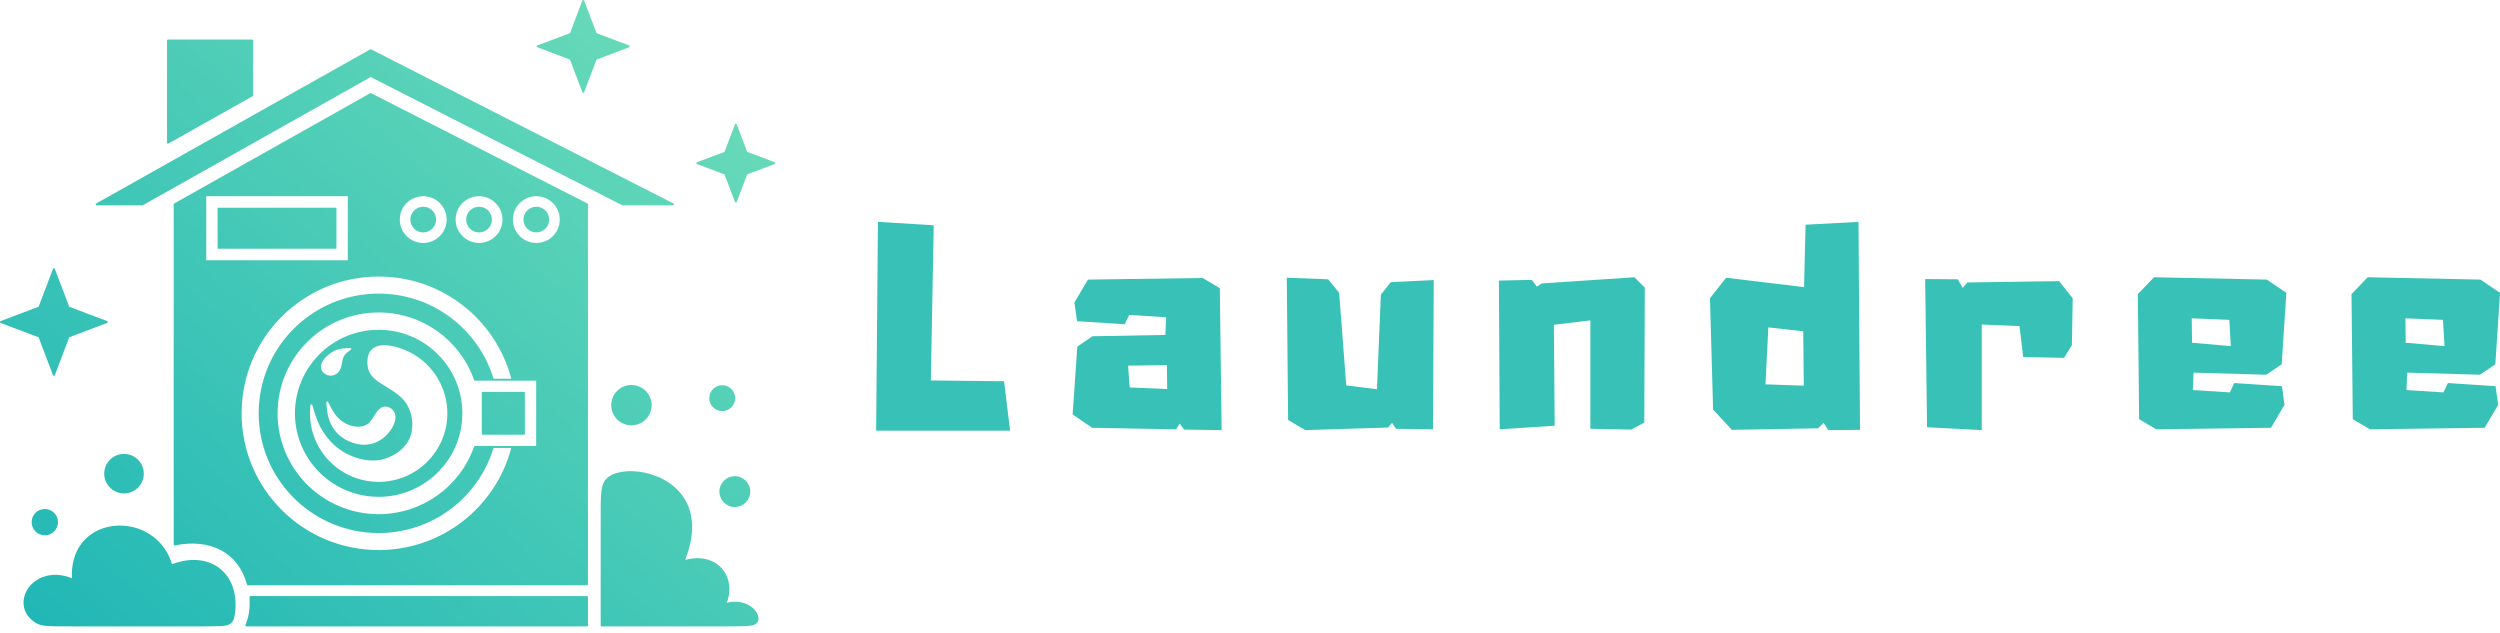
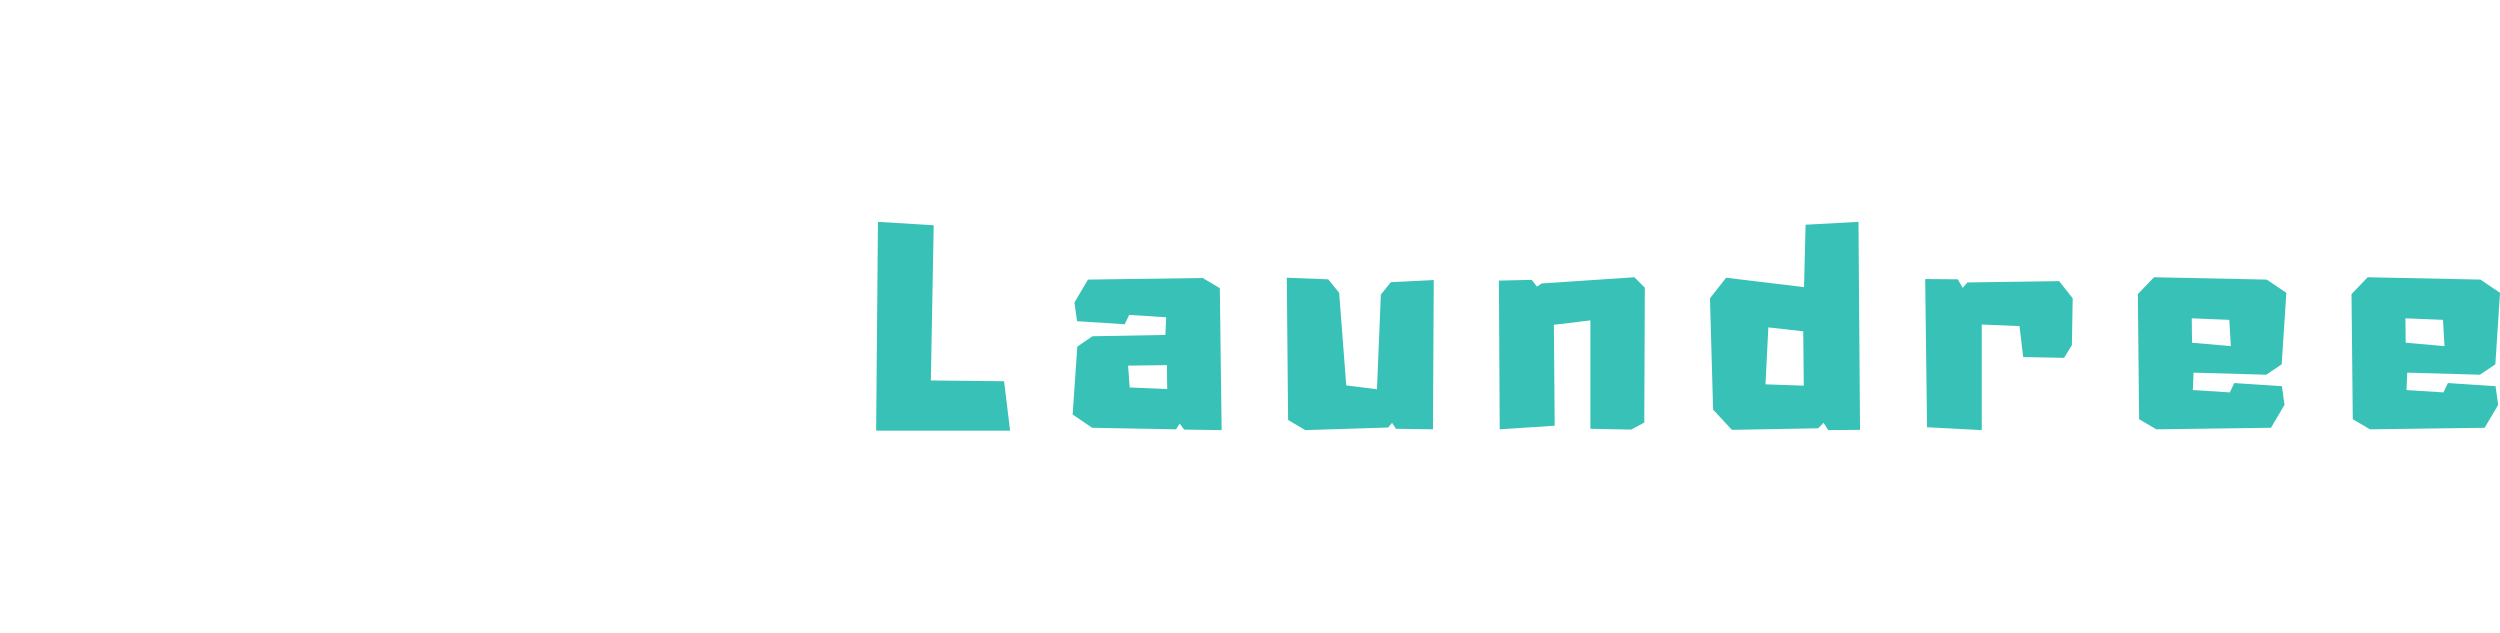
<svg xmlns="http://www.w3.org/2000/svg" width="229" height="58" viewBox="0 0 229 58" fill="none">
-   <path d="M61.683 18.634C61.716 18.648 61.739 18.68 61.739 18.717C61.739 18.767 61.699 18.807 61.65 18.807H57.027C57.009 18.807 56.993 18.802 56.979 18.793L33.957 7.057L13.093 18.792C13.079 18.801 13.062 18.807 13.045 18.807H8.855C8.806 18.807 8.765 18.767 8.765 18.717C8.765 18.682 8.786 18.652 8.815 18.637L33.911 4.521C33.94 4.505 33.974 4.507 34.001 4.523L61.683 18.634ZM15.437 13.143C15.423 13.152 15.407 13.157 15.389 13.157C15.34 13.157 15.3 13.117 15.3 13.068V3.708C15.3 3.659 15.34 3.619 15.389 3.619H23.091C23.141 3.619 23.181 3.659 23.181 3.708V8.735C23.181 8.771 23.161 8.801 23.131 8.816L15.437 13.143ZM22.712 53.612C22.668 53.612 22.631 53.58 22.624 53.539C22.215 52.049 21.382 51.019 20.284 50.421C19.105 49.779 17.617 49.635 16.017 49.957C15.969 49.966 15.921 49.935 15.912 49.887C15.911 49.881 15.91 49.875 15.91 49.869L15.91 18.717C15.91 18.682 15.93 18.651 15.96 18.637L33.911 8.539C33.94 8.523 33.974 8.525 34.001 8.541L53.8 18.634C53.833 18.647 53.856 18.679 53.856 18.717V53.522C53.856 53.572 53.816 53.612 53.767 53.612L22.712 53.612ZM22.489 57.253C22.62 56.884 22.75 56.514 22.812 56.092C22.874 55.664 22.868 55.177 22.861 54.69C22.861 54.641 22.9 54.6 22.949 54.6H22.95L53.767 54.6C53.816 54.6 53.856 54.64 53.856 54.689V57.288C53.856 57.337 53.816 57.377 53.767 57.377H22.571C22.522 57.377 22.482 57.337 22.482 57.288C22.482 57.276 22.485 57.264 22.489 57.253ZM65.728 57.377H55.112C55.062 57.377 55.022 57.337 55.022 57.288V47.685C55.022 45.456 55.022 44.72 55.336 44.133C55.742 43.374 57.049 43.026 58.495 43.201C59.172 43.283 59.881 43.478 60.543 43.798C61.206 44.119 61.822 44.565 62.311 45.147C63.414 46.461 63.869 48.465 62.762 51.284C63.699 51.034 64.521 51.102 65.175 51.388C65.551 51.552 65.871 51.788 66.126 52.076C66.38 52.364 66.57 52.706 66.685 53.082C66.882 53.724 66.86 54.466 66.572 55.215C67.589 54.958 68.402 55.231 68.904 55.648C69.088 55.8 69.231 55.972 69.328 56.144C69.427 56.32 69.479 56.499 69.478 56.661C69.478 56.895 69.372 57.091 69.148 57.2C68.963 57.29 68.704 57.334 68.186 57.356C67.674 57.377 66.917 57.377 65.728 57.377ZM15.755 51.679C16.708 51.321 17.601 51.22 18.388 51.336C19.061 51.435 19.657 51.692 20.146 52.08C20.636 52.469 21.018 52.99 21.265 53.615C21.562 54.37 21.661 55.279 21.512 56.294C21.475 56.541 21.419 56.736 21.326 56.89C21.229 57.049 21.095 57.162 20.903 57.237C20.721 57.307 20.49 57.343 19.963 57.36C19.436 57.377 18.632 57.377 17.297 57.377H7.114C4.401 57.377 3.822 57.377 3.327 57.086C2.491 56.593 2.137 55.867 2.155 55.143C2.165 54.776 2.271 54.41 2.459 54.077C2.646 53.745 2.915 53.445 3.251 53.206C4.048 52.642 5.222 52.426 6.585 52.965C6.506 51.099 7.213 49.78 8.272 48.997C8.853 48.567 9.54 48.3 10.26 48.195C10.979 48.089 11.732 48.145 12.447 48.358C13.916 48.798 15.226 49.91 15.755 51.679ZM53.51 0.058L54.642 3.034L57.625 4.164C57.671 4.181 57.694 4.232 57.677 4.279C57.667 4.303 57.648 4.322 57.625 4.331L54.642 5.46L53.51 8.436C53.493 8.483 53.441 8.506 53.395 8.489C53.37 8.479 53.352 8.46 53.343 8.436L52.211 5.46L49.228 4.331C49.181 4.313 49.158 4.262 49.175 4.216C49.185 4.191 49.205 4.173 49.228 4.164L52.211 3.034L53.343 0.058C53.36 0.012 53.411 -0.012 53.458 0.006C53.483 0.015 53.501 0.035 53.51 0.058ZM67.488 11.397L68.443 13.908L70.959 14.861C71.005 14.878 71.028 14.929 71.011 14.975C71.002 15 70.982 15.018 70.959 15.027L68.443 15.98L67.488 18.491C67.471 18.537 67.419 18.56 67.373 18.543C67.348 18.533 67.33 18.514 67.321 18.491L66.366 15.98L63.85 15.027C63.804 15.01 63.781 14.959 63.798 14.912C63.807 14.888 63.827 14.869 63.85 14.861L66.366 13.908L67.321 11.397C67.338 11.351 67.39 11.328 67.436 11.345C67.461 11.355 67.479 11.374 67.488 11.397ZM5.022 24.627L6.341 28.097L9.818 29.413C9.865 29.43 9.888 29.482 9.871 29.528C9.861 29.553 9.842 29.571 9.818 29.58L6.341 30.896L5.022 34.366C5.005 34.412 4.953 34.435 4.907 34.418C4.882 34.408 4.863 34.389 4.855 34.366L3.536 30.896L0.058 29.58C0.012 29.562 -0.012 29.511 0.006 29.465C0.015 29.44 0.035 29.422 0.058 29.413L3.536 28.097L4.855 24.627C4.872 24.581 4.923 24.558 4.97 24.575C4.995 24.584 5.013 24.604 5.022 24.627ZM34.16 38.273C34.174 38.251 34.208 38.197 34.243 38.141C34.425 37.851 34.62 37.539 34.864 37.376C35.008 37.279 35.166 37.237 35.323 37.242C35.488 37.247 35.65 37.303 35.796 37.401C35.948 37.505 36.082 37.654 36.158 37.851C36.224 38.017 36.248 38.215 36.208 38.446C36.165 38.694 36.047 38.981 35.872 39.263C35.706 39.53 35.489 39.793 35.238 40.013C34.975 40.244 34.674 40.429 34.346 40.555C34.032 40.675 33.693 40.74 33.342 40.739C32.989 40.737 32.624 40.669 32.278 40.55C31.919 40.427 31.579 40.25 31.292 40.036C31.025 39.838 30.804 39.609 30.625 39.364C30.425 39.091 30.276 38.798 30.171 38.507C30.071 38.23 30.011 37.956 29.971 37.684C29.93 37.412 29.91 37.143 29.889 36.874C29.886 36.825 29.922 36.782 29.972 36.778C30.011 36.775 30.045 36.798 30.06 36.831C30.328 37.363 30.596 37.893 30.976 38.284C31.159 38.472 31.37 38.629 31.592 38.753C31.828 38.885 32.075 38.979 32.313 39.032C32.535 39.082 32.75 39.097 32.947 39.082C33.155 39.067 33.342 39.019 33.495 38.948C33.641 38.879 33.758 38.787 33.862 38.676C33.969 38.561 34.062 38.425 34.16 38.273ZM31.384 31.922C31.614 31.893 31.844 31.888 32.073 31.883C32.104 31.881 32.136 31.895 32.154 31.922C32.182 31.962 32.171 32.018 32.131 32.046C31.992 32.141 31.854 32.235 31.736 32.342C31.622 32.446 31.524 32.565 31.46 32.713C31.393 32.865 31.359 33.054 31.325 33.242C31.289 33.439 31.253 33.636 31.18 33.804C31.107 33.974 30.997 34.109 30.869 34.209C30.731 34.316 30.571 34.381 30.407 34.402C30.25 34.422 30.091 34.4 29.948 34.344C29.802 34.288 29.672 34.197 29.576 34.078C29.473 33.952 29.409 33.797 29.404 33.618C29.399 33.463 29.44 33.291 29.542 33.109C29.647 32.922 29.817 32.722 30.021 32.544C30.218 32.372 30.446 32.219 30.677 32.114C30.911 32.008 31.147 31.953 31.384 31.922ZM36.611 31.881C37.671 32.22 38.608 32.832 39.339 33.634C40.357 34.75 40.978 36.232 40.978 37.859C40.978 39.593 40.273 41.163 39.135 42.299C37.996 43.435 36.423 44.138 34.685 44.138C32.947 44.138 31.375 43.435 30.236 42.299C29.097 41.163 28.393 39.593 28.393 37.859C28.393 37.738 28.396 37.615 28.404 37.491C28.411 37.366 28.422 37.244 28.435 37.124C28.447 37.026 28.588 37.019 28.611 37.113C28.711 37.463 28.81 37.813 28.936 38.167C29.063 38.521 29.216 38.88 29.422 39.25C29.645 39.647 29.929 40.057 30.286 40.44C30.592 40.768 30.952 41.077 31.37 41.34C31.84 41.635 32.384 41.874 32.949 42.021C33.474 42.158 34.016 42.215 34.531 42.164C35.039 42.115 35.522 41.959 35.949 41.737C36.414 41.495 36.812 41.175 37.1 40.829C37.376 40.499 37.553 40.145 37.656 39.778C37.758 39.41 37.785 39.027 37.759 38.643C37.731 38.237 37.644 37.83 37.477 37.444C37.329 37.1 37.116 36.772 36.825 36.479C36.414 36.065 35.843 35.713 35.331 35.398C35.062 35.233 34.81 35.078 34.6 34.926C34.289 34.7 34.079 34.485 33.937 34.263C33.793 34.039 33.719 33.809 33.68 33.557C33.641 33.292 33.64 33 33.691 32.734C33.737 32.493 33.825 32.272 33.963 32.108C34.59 31.363 35.835 31.632 36.611 31.881ZM44.221 35.895H47.99C48.04 35.895 48.08 35.935 48.08 35.985V39.734C48.08 39.783 48.04 39.823 47.99 39.823H44.221C44.172 39.823 44.132 39.783 44.132 39.734V35.985C44.132 35.935 44.172 35.895 44.221 35.895ZM43.51 34.868C43.469 34.868 43.434 34.84 43.424 34.802C42.783 32.979 41.586 31.417 40.035 30.319C38.525 29.25 36.678 28.622 34.685 28.622C32.128 28.622 29.814 29.656 28.139 31.328C26.463 32.999 25.427 35.309 25.427 37.859C25.427 40.41 26.464 42.72 28.139 44.391C29.814 46.063 32.128 47.097 34.685 47.097C36.678 47.097 38.524 46.468 40.035 45.399C41.586 44.302 42.783 42.74 43.424 40.917C43.434 40.879 43.469 40.851 43.51 40.851H49.113V34.868H43.51ZM45.208 34.69H46.833C46.127 31.987 44.539 29.64 42.394 27.973C40.267 26.319 37.591 25.333 34.685 25.333C31.218 25.333 28.08 26.735 25.808 29.002C23.537 31.269 22.131 34.4 22.131 37.859C22.131 41.318 23.537 44.45 25.808 46.717C28.08 48.983 31.218 50.385 34.685 50.385C37.591 50.385 40.267 49.4 42.394 47.746C44.539 46.079 46.127 43.731 46.833 41.029H45.208C44.521 43.301 43.116 45.263 41.256 46.65C39.423 48.016 37.148 48.825 34.685 48.825C31.65 48.825 28.902 47.598 26.914 45.613C24.925 43.629 23.695 40.888 23.695 37.859C23.695 34.831 24.925 32.09 26.914 30.105C28.902 28.121 31.65 26.894 34.685 26.894C37.148 26.894 39.423 27.703 41.256 29.069C43.116 30.456 44.521 32.417 45.208 34.69ZM40.106 32.45C38.718 31.066 36.802 30.209 34.685 30.209C32.568 30.209 30.651 31.066 29.263 32.45C27.876 33.834 27.018 35.747 27.018 37.859C27.018 39.972 27.876 41.884 29.263 43.269C30.651 44.653 32.567 45.509 34.685 45.509C36.802 45.509 38.718 44.653 40.106 43.269C41.493 41.884 42.351 39.972 42.351 37.859C42.351 35.747 41.493 33.834 40.106 32.45ZM67.31 43.619C67.701 43.619 68.055 43.777 68.311 44.033C68.567 44.289 68.725 44.642 68.725 45.032C68.725 45.421 68.567 45.775 68.311 46.03C68.055 46.286 67.701 46.444 67.31 46.444C66.919 46.444 66.565 46.286 66.309 46.03C66.053 45.775 65.895 45.421 65.895 45.032C65.895 44.642 66.053 44.289 66.309 44.033C66.565 43.777 66.919 43.619 67.31 43.619ZM66.155 35.285C66.483 35.285 66.779 35.418 66.995 35.632C67.21 35.847 67.343 36.143 67.343 36.471C67.343 36.798 67.21 37.094 66.995 37.309C66.779 37.523 66.483 37.656 66.155 37.656C65.827 37.656 65.53 37.523 65.315 37.309C65.1 37.094 64.966 36.798 64.966 36.471C64.966 36.143 65.1 35.847 65.315 35.632C65.53 35.418 65.827 35.285 66.155 35.285ZM57.84 35.266C58.351 35.266 58.813 35.473 59.148 35.807C59.483 36.141 59.691 36.603 59.691 37.113C59.691 37.623 59.483 38.085 59.148 38.419C58.813 38.753 58.351 38.96 57.84 38.96C57.328 38.96 56.866 38.754 56.531 38.419C56.196 38.085 55.989 37.623 55.989 37.113C55.989 36.603 56.196 36.141 56.531 35.807C56.866 35.473 57.328 35.266 57.84 35.266ZM4.105 46.624C4.438 46.624 4.74 46.759 4.959 46.977C5.177 47.195 5.312 47.497 5.312 47.829C5.312 48.162 5.177 48.463 4.959 48.681C4.74 48.899 4.438 49.034 4.105 49.034C3.772 49.034 3.47 48.899 3.251 48.681C3.033 48.463 2.898 48.162 2.898 47.829C2.898 47.497 3.033 47.195 3.251 46.977C3.47 46.759 3.772 46.624 4.105 46.624ZM11.359 41.578C11.86 41.578 12.313 41.781 12.641 42.108C12.969 42.436 13.172 42.888 13.172 43.388C13.172 43.887 12.969 44.339 12.641 44.667C12.313 44.994 11.86 45.197 11.359 45.197C10.859 45.197 10.405 44.994 10.077 44.667C9.749 44.339 9.546 43.887 9.546 43.388C9.546 42.888 9.749 42.436 10.077 42.108C10.405 41.781 10.859 41.578 11.359 41.578ZM30.817 19.03H19.934V22.783H30.817V19.03ZM31.858 17.972H18.893V23.841H31.858V17.972ZM49.961 19.281C49.748 19.068 49.453 18.936 49.127 18.936C48.801 18.936 48.506 19.068 48.293 19.281C48.079 19.494 47.947 19.788 47.947 20.113C47.947 20.438 48.08 20.733 48.293 20.946C48.506 21.159 48.801 21.29 49.127 21.29C49.453 21.29 49.748 21.159 49.961 20.946C50.175 20.733 50.306 20.439 50.306 20.113C50.306 19.789 50.174 19.494 49.961 19.281ZM50.644 18.6C50.256 18.212 49.719 17.973 49.127 17.973C48.535 17.973 47.998 18.212 47.61 18.6C47.222 18.987 46.982 19.522 46.982 20.113C46.982 20.705 47.222 21.24 47.61 21.627C47.998 22.015 48.535 22.254 49.127 22.254C49.719 22.254 50.256 22.015 50.644 21.627C51.032 21.24 51.272 20.705 51.272 20.113C51.272 19.522 51.032 18.987 50.644 18.6ZM44.715 19.281C44.501 19.068 44.206 18.936 43.88 18.936C43.555 18.936 43.26 19.068 43.046 19.281C42.833 19.494 42.701 19.788 42.701 20.113C42.701 20.438 42.833 20.733 43.046 20.946C43.26 21.159 43.554 21.29 43.88 21.29C44.206 21.29 44.501 21.159 44.715 20.946C44.928 20.733 45.06 20.439 45.06 20.113C45.06 19.789 44.928 19.494 44.715 19.281ZM45.398 18.6C45.009 18.212 44.473 17.973 43.88 17.973C43.288 17.973 42.752 18.212 42.363 18.6C41.975 18.987 41.735 19.522 41.735 20.113C41.735 20.705 41.975 21.24 42.363 21.627C42.752 22.015 43.288 22.254 43.88 22.254C44.473 22.254 45.009 22.015 45.398 21.627C45.786 21.24 46.026 20.705 46.026 20.113C46.026 19.522 45.786 18.987 45.398 18.6ZM39.6 19.281C39.387 19.068 39.092 18.936 38.766 18.936C38.441 18.936 38.146 19.068 37.932 19.281C37.718 19.494 37.587 19.788 37.587 20.113C37.587 20.438 37.719 20.733 37.932 20.946C38.146 21.159 38.44 21.29 38.766 21.29C39.092 21.29 39.387 21.159 39.6 20.946C39.814 20.733 39.946 20.439 39.946 20.113C39.946 19.789 39.814 19.494 39.6 19.281ZM40.283 18.6C39.895 18.212 39.359 17.973 38.766 17.973C38.174 17.973 37.637 18.212 37.249 18.6C36.861 18.987 36.621 19.522 36.621 20.113C36.621 20.705 36.861 21.24 37.249 21.627C37.637 22.015 38.174 22.254 38.766 22.254C39.359 22.254 39.895 22.015 40.283 21.627C40.672 21.24 40.912 20.705 40.912 20.113C40.912 19.522 40.672 18.987 40.283 18.6Z" fill="url(#paint0_linear_1159_2179)" />
  <path d="M85.266 34.849L91.974 34.922L92.524 39.447H80.254L80.419 20.322L85.529 20.633L85.266 34.849ZM110.163 25.464L111.736 26.392L111.902 39.399L108.467 39.35L108.058 38.801L107.727 39.326L100.04 39.185L98.253 37.97L98.681 31.753L100.065 30.801L106.748 30.679L106.821 29.061L103.431 28.847L103.026 29.702L98.657 29.42L98.418 27.704L99.66 25.61L110.163 25.464ZM103.479 35.491L106.914 35.637L106.889 33.445L103.333 33.493L103.479 35.491ZM126.486 26.99L127.397 25.848L131.332 25.653L131.259 39.326L127.869 39.277L127.513 38.733L127.158 39.161L119.564 39.399L117.99 38.47L117.869 25.44L121.668 25.585L122.667 26.825L123.315 35.301L126.13 35.656L126.486 26.99ZM141.216 25.965L149.711 25.396L150.666 26.349L150.617 38.709L149.424 39.35L145.678 39.277V29.347L142.336 29.751L142.409 38.995L137.373 39.326L137.299 25.702L140.305 25.634L140.782 26.251L141.216 25.965ZM165.391 20.584L170.238 20.322L170.379 39.374L167.471 39.399L167.038 38.733L166.541 39.233L158.64 39.374L156.92 37.518L156.633 27.321L158.114 25.44L165.25 26.3L165.391 20.584ZM161.718 35.204L165.226 35.326L165.177 30.349L161.981 29.989L161.718 35.204ZM180.214 25.872L188.617 25.751L189.859 27.321L189.786 31.608L189.07 32.779L185.324 32.706L184.988 29.872L181.529 29.727V39.399L176.517 39.136L176.346 25.561L179.332 25.585L179.785 26.368L180.214 25.872ZM204.253 35.943L204.657 35.087L209.027 35.374L209.26 37.085L208.023 39.185L197.521 39.326L195.943 38.398L195.826 26.941L197.307 25.396L207.638 25.61L209.431 26.825L209.002 33.372L207.59 34.324L200.931 34.135L200.863 35.729L204.253 35.943ZM200.79 31.394L204.345 31.705L204.204 29.299L200.765 29.158L200.79 31.394ZM223.82 35.943L224.229 35.087L228.594 35.374L228.833 37.085L227.595 39.185L217.093 39.326L215.515 38.398L215.398 26.941L216.879 25.396L227.21 25.61L229.003 26.825L228.574 33.372L227.162 34.324L220.503 34.135L220.435 35.729L223.82 35.943ZM220.362 31.394L223.918 31.705L223.776 29.299L220.337 29.158L220.362 31.394Z" fill="#38C2B7" />
  <defs>
    <linearGradient id="paint0_linear_1159_2179" x1="3.327" y1="57.086" x2="53.333" y2="-0.103" gradientUnits="userSpaceOnUse">
      <stop stop-color="#21B7B6" />
      <stop offset="1" stop-color="#66D9B8" />
    </linearGradient>
  </defs>
</svg>